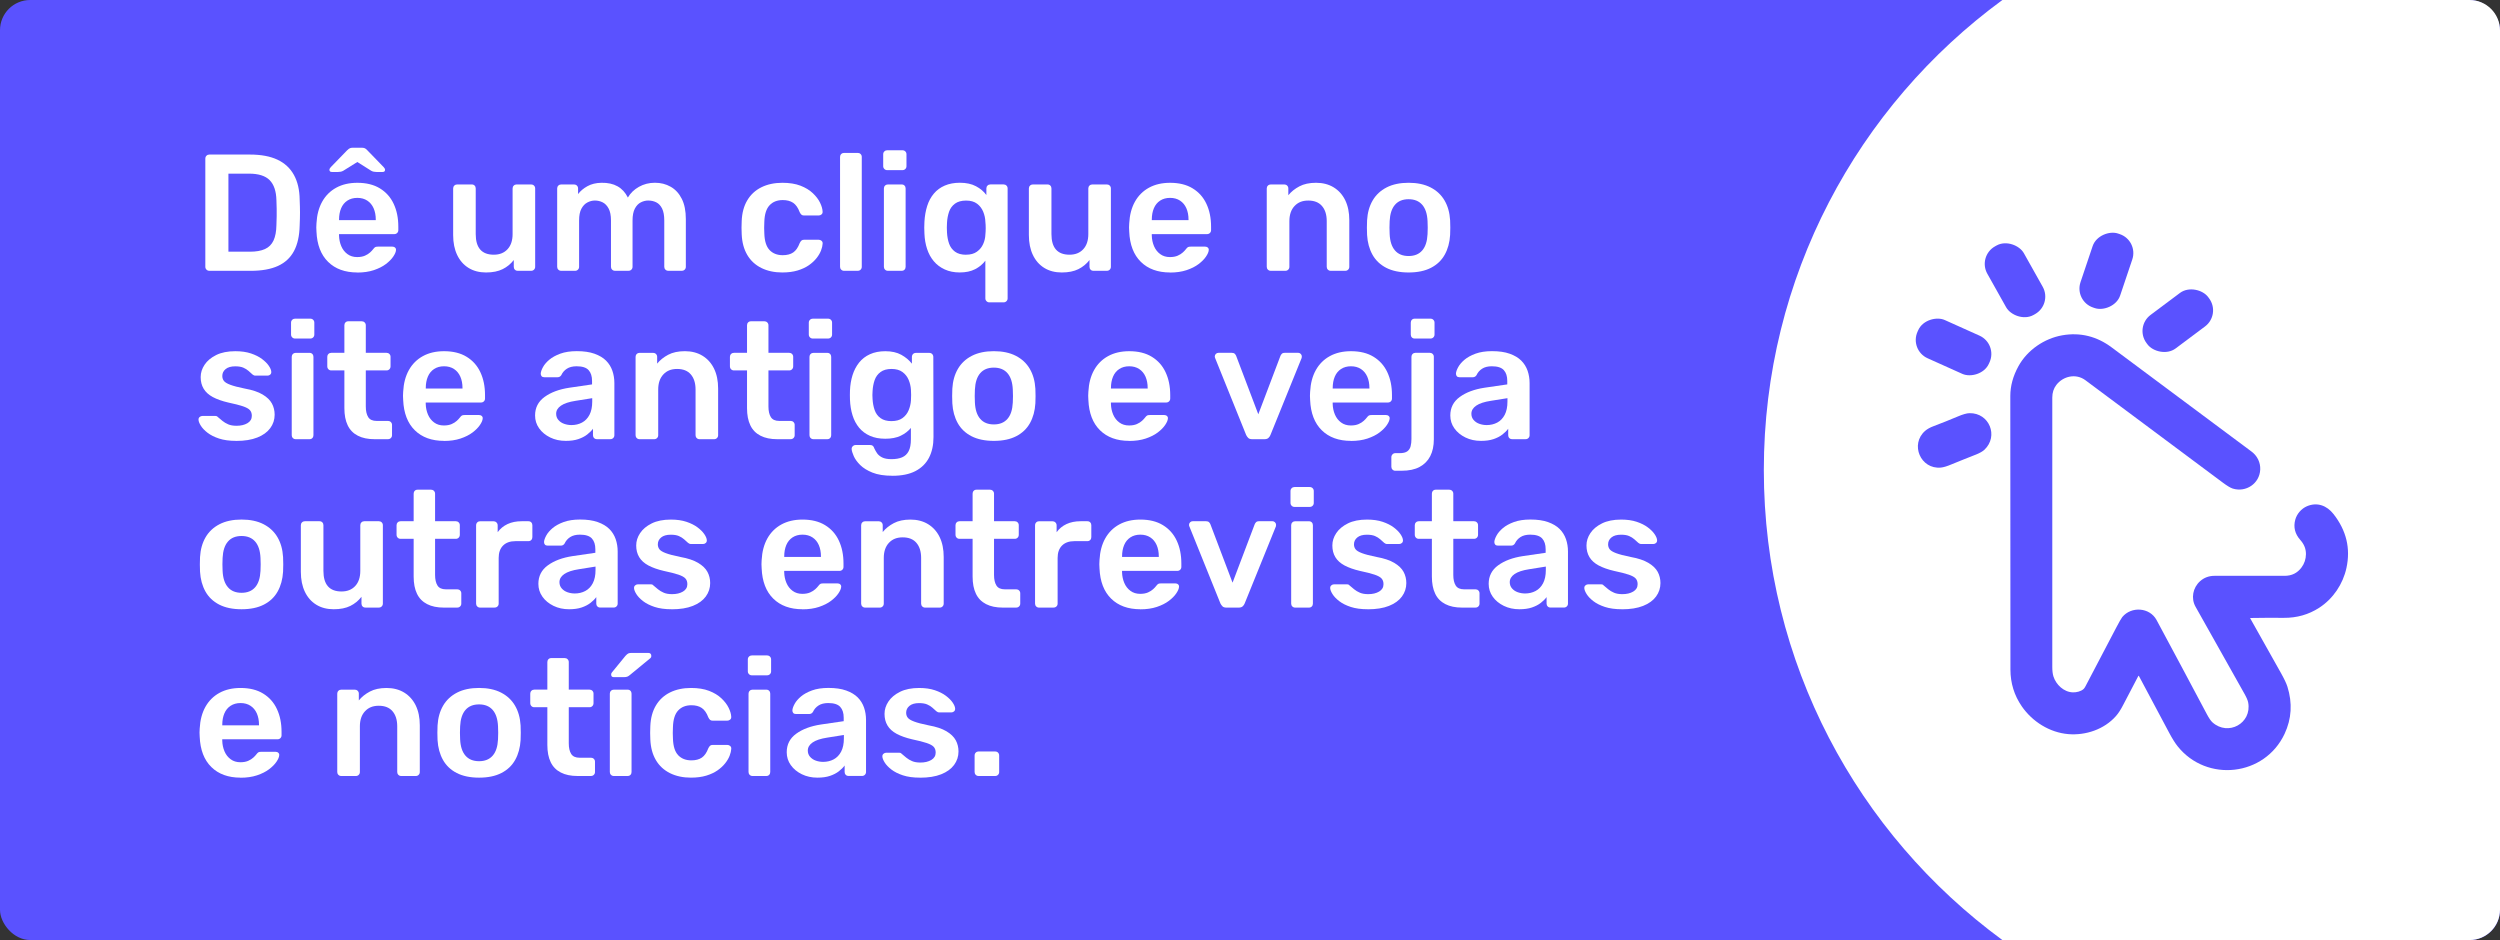
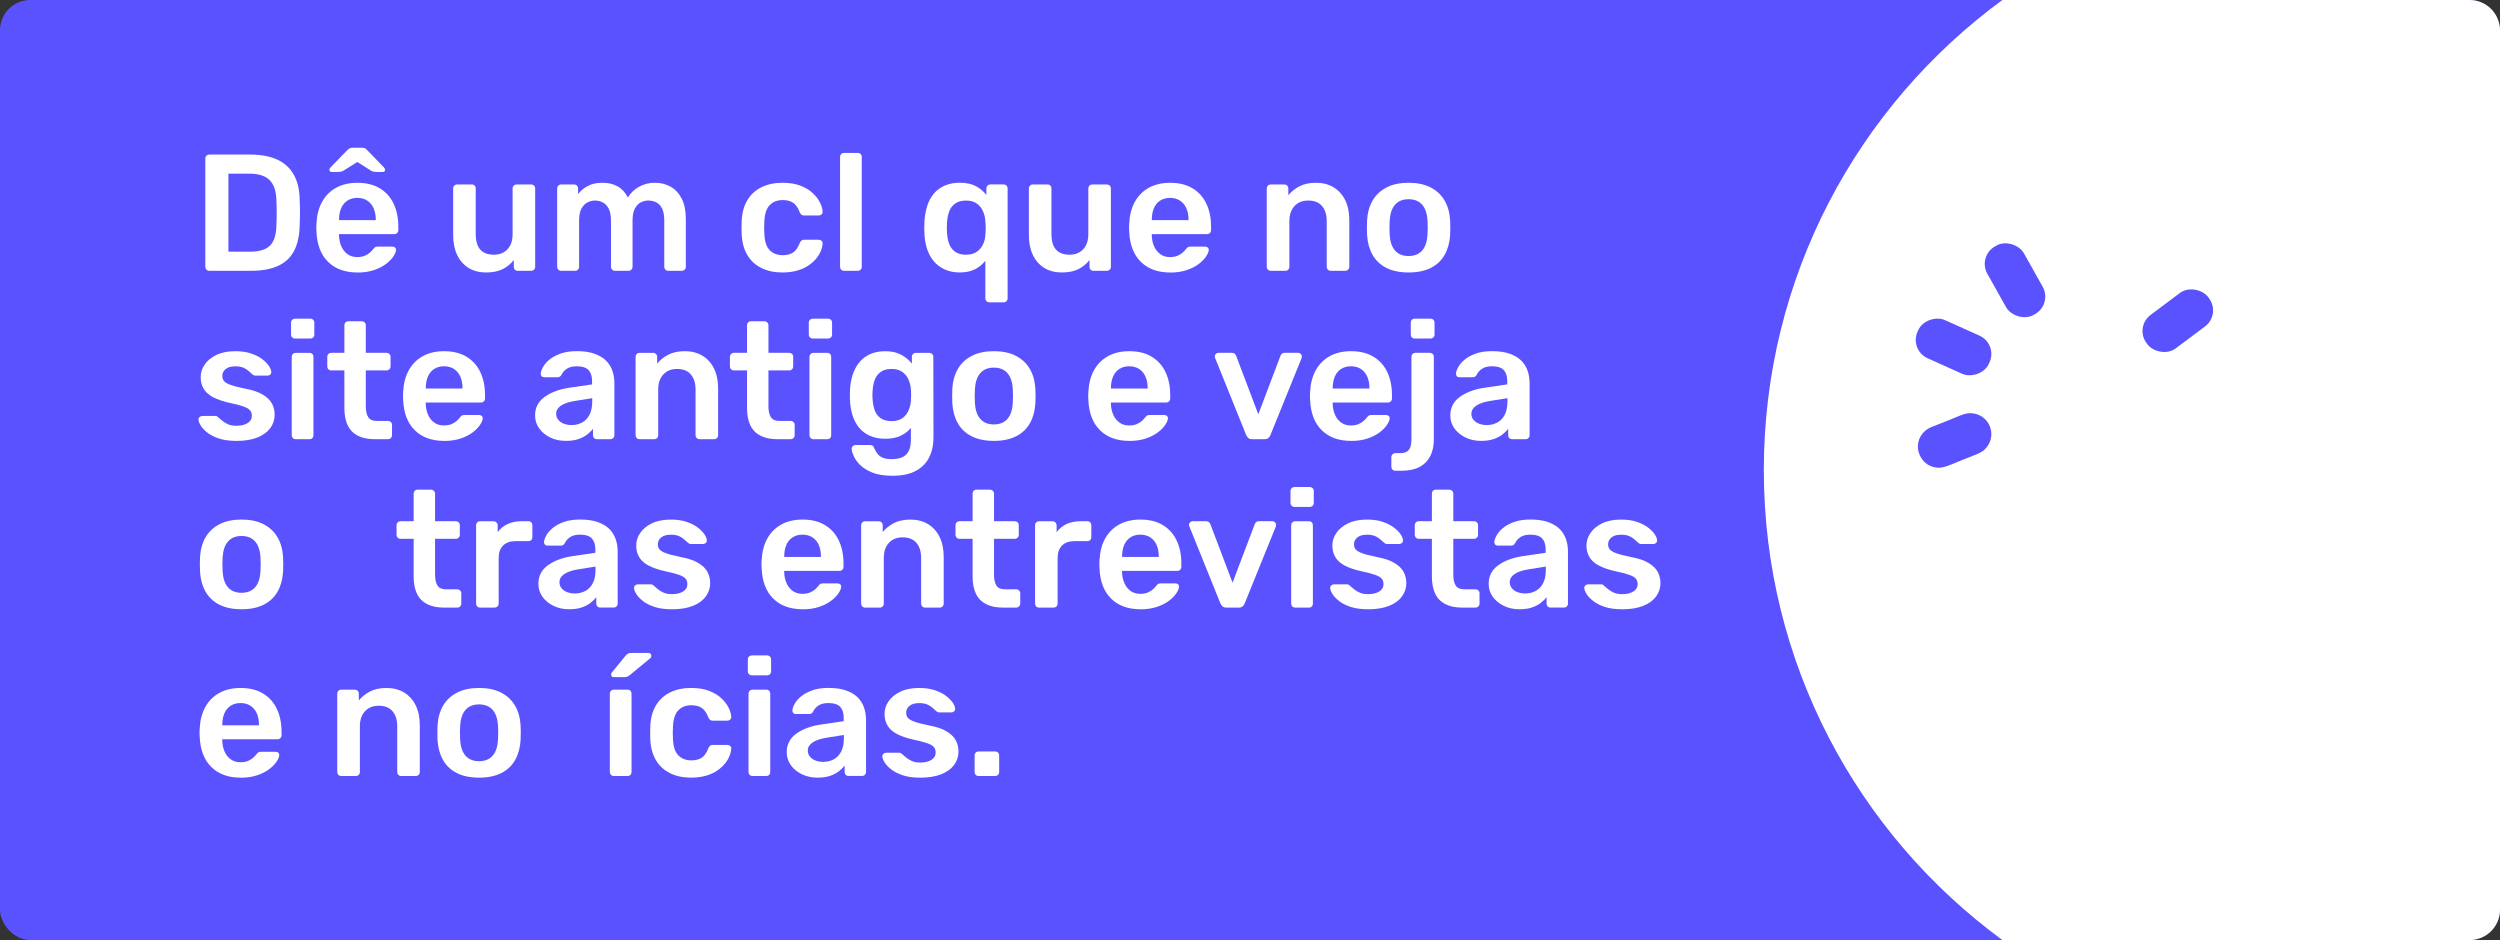
<svg xmlns="http://www.w3.org/2000/svg" id="Camada_1" width="1000" height="376.01" viewBox="0 0 1000 376.01">
  <rect x="0" y="0" width="1000" height="376.01" fill="#333333" stroke="none" />
  <defs>
    <style>.cls-1{fill:#5a52ff;}.cls-1,.cls-2{stroke-width:0px;}.cls-2{fill:#fff;}</style>
  </defs>
  <rect class="cls-1" width="1000" height="376.01" rx="12.08" ry="12.08" />
  <path class="cls-2" d="M987.83,0h-186.87c-57.85,42.38-95.43,110.8-95.43,188.01s37.58,145.63,95.43,188.01h186.87c6.72,0,12.17-5.45,12.17-12.17V12.17C1000,5.45,994.55,0,987.83,0Z" />
  <path class="cls-2" d="M83.73,108.32c-.44,0-.82-.15-1.13-.46-.31-.31-.47-.69-.47-1.13v-43.25c0-.49.15-.89.47-1.2.31-.31.69-.46,1.13-.46h16.21c4.48,0,8.16.69,11.06,2.06,2.9,1.37,5.09,3.41,6.58,6.11,1.48,2.7,2.25,6,2.29,9.9.09,1.95.13,3.68.13,5.18s-.04,3.21-.13,5.12c-.09,4.12-.84,7.52-2.26,10.2-1.42,2.68-3.56,4.67-6.41,5.98-2.86,1.31-6.5,1.96-10.93,1.96h-16.54ZM91.37,100.68h8.57c2.48,0,4.5-.35,6.05-1.06,1.55-.71,2.69-1.85,3.42-3.42.73-1.57,1.12-3.64,1.16-6.21.04-1.33.08-2.49.1-3.49.02-1,.02-1.99,0-2.99-.02-1-.06-2.13-.1-3.42-.09-3.63-1-6.31-2.72-8.04s-4.48-2.59-8.24-2.59h-8.24v31.23Z" />
  <path class="cls-2" d="M142.93,108.99c-4.92,0-8.82-1.42-11.69-4.25-2.88-2.83-4.43-6.86-4.65-12.09-.04-.44-.07-1.01-.07-1.69s.02-1.23.07-1.63c.18-3.37.94-6.26,2.29-8.67s3.22-4.27,5.61-5.58,5.2-1.96,8.44-1.96c3.59,0,6.6.74,9.03,2.23,2.44,1.49,4.28,3.54,5.51,6.18,1.24,2.64,1.86,5.68,1.86,9.14v1.39c0,.44-.15.82-.46,1.13s-.71.46-1.2.46h-22.06v.53c.04,1.55.34,2.98.9,4.29s1.37,2.36,2.46,3.16c1.08.8,2.38,1.2,3.89,1.2,1.24,0,2.28-.19,3.12-.56s1.53-.81,2.06-1.3c.53-.49.91-.88,1.13-1.19.4-.53.72-.85.96-.96s.61-.17,1.1-.17h5.71c.44,0,.81.13,1.1.4.29.27.41.6.36,1-.04.71-.41,1.57-1.1,2.59-.69,1.02-1.67,2.02-2.96,2.99-1.29.98-2.89,1.78-4.82,2.43-1.93.64-4.13.96-6.61.96ZM132.77,68.79c-.66,0-1-.29-1-.86,0-.35.2-.73.6-1.13l6.44-6.64c.49-.49.9-.79,1.23-.9.33-.11.67-.17,1.03-.17h3.65c.4,0,.76.06,1.1.17s.72.41,1.16.9l6.44,6.64c.4.4.6.78.6,1.13,0,.58-.33.86-1,.86h-2.39c-.35,0-.72-.03-1.09-.1-.38-.07-.72-.19-1.03-.37l-5.58-3.52-5.65,3.52c-.31.18-.65.3-1.03.37-.38.07-.72.1-1.03.1h-2.46ZM135.62,88.06h14.69v-.2c0-1.73-.29-3.24-.86-4.55-.58-1.31-1.42-2.33-2.53-3.06-1.11-.73-2.44-1.1-3.99-1.1s-2.88.37-3.99,1.1c-1.11.73-1.94,1.75-2.49,3.06s-.83,2.82-.83,4.55v.2Z" />
  <path class="cls-2" d="M194.42,108.99c-2.7,0-5.04-.61-7.01-1.83-1.97-1.22-3.49-2.95-4.55-5.18s-1.6-4.88-1.6-7.94v-18.67c0-.44.15-.82.46-1.13.31-.31.69-.46,1.13-.46h5.85c.49,0,.87.15,1.16.46.29.31.43.69.43,1.13v18.27c0,5.49,2.41,8.24,7.24,8.24,2.3,0,4.13-.73,5.48-2.19s2.03-3.48,2.03-6.05v-18.27c0-.44.15-.82.46-1.13.31-.31.69-.46,1.13-.46h5.85c.44,0,.82.15,1.13.46.31.31.46.69.46,1.13v31.36c0,.44-.16.82-.46,1.13-.31.31-.69.46-1.13.46h-5.38c-.49,0-.87-.15-1.16-.46s-.43-.69-.43-1.13v-2.72c-1.19,1.55-2.68,2.77-4.45,3.65s-3.98,1.33-6.64,1.33Z" />
  <path class="cls-2" d="M224.46,108.32c-.44,0-.82-.15-1.13-.46s-.46-.69-.46-1.13v-31.36c0-.44.15-.82.46-1.13.31-.31.69-.46,1.13-.46h5.18c.44,0,.82.15,1.13.46.31.31.46.69.46,1.13v2.26c.93-1.24,2.18-2.29,3.75-3.16s3.44-1.32,5.61-1.36c5.05-.09,8.57,1.88,10.56,5.91,1.02-1.77,2.49-3.2,4.42-4.29,1.93-1.08,4.06-1.63,6.41-1.63s4.4.53,6.28,1.59,3.37,2.67,4.45,4.82c1.09,2.15,1.63,4.86,1.63,8.14v19.07c0,.44-.15.82-.46,1.13s-.69.46-1.13.46h-5.45c-.44,0-.82-.15-1.13-.46s-.46-.69-.46-1.13v-18.54c0-1.99-.29-3.58-.86-4.75-.58-1.17-1.35-2-2.33-2.49-.98-.49-2.06-.73-3.26-.73-.97,0-1.95.24-2.92.73-.98.49-1.77,1.32-2.39,2.49-.62,1.18-.93,2.76-.93,4.75v18.54c0,.44-.15.82-.46,1.13-.31.31-.69.46-1.13.46h-5.45c-.44,0-.82-.15-1.13-.46s-.46-.69-.46-1.13v-18.54c0-1.99-.31-3.58-.93-4.75-.62-1.17-1.42-2-2.39-2.49-.98-.49-2.02-.73-3.12-.73-1.02,0-2.02.26-2.99.77-.98.51-1.77,1.34-2.39,2.49-.62,1.15-.93,2.72-.93,4.72v18.54c0,.44-.15.82-.46,1.13s-.69.46-1.13.46h-5.58Z" />
  <path class="cls-2" d="M312.96,108.99c-3.19,0-5.99-.6-8.4-1.79-2.41-1.2-4.3-2.93-5.65-5.22s-2.09-5.04-2.23-8.27c-.04-.66-.07-1.54-.07-2.62s.02-1.98.07-2.69c.13-3.23.87-5.99,2.23-8.27s3.23-4.02,5.65-5.22c2.41-1.19,5.22-1.79,8.4-1.79,2.83,0,5.25.39,7.24,1.16,1.99.77,3.63,1.77,4.92,2.99,1.29,1.22,2.25,2.48,2.89,3.79.64,1.31.98,2.49,1.03,3.55.04.49-.1.88-.43,1.16-.33.29-.72.43-1.16.43h-5.85c-.44,0-.79-.11-1.03-.33-.24-.22-.48-.55-.7-1-.66-1.77-1.54-3.02-2.62-3.75-1.09-.73-2.47-1.09-4.15-1.09-2.22,0-3.98.7-5.28,2.09-1.31,1.39-2,3.6-2.09,6.61-.09,1.68-.09,3.23,0,4.65.09,3.06.79,5.27,2.09,6.64s3.07,2.06,5.28,2.06c1.73,0,3.12-.37,4.19-1.1,1.06-.73,1.93-1.98,2.59-3.75.22-.44.45-.77.7-1,.24-.22.59-.33,1.03-.33h5.85c.44,0,.83.14,1.16.43.33.29.48.67.43,1.16-.04.8-.25,1.69-.63,2.69-.38,1-.97,2.02-1.79,3.06-.82,1.04-1.85,1.99-3.09,2.86-1.24.86-2.74,1.56-4.49,2.09-1.75.53-3.78.8-6.08.8Z" />
  <path class="cls-2" d="M337.61,108.32c-.44,0-.82-.15-1.13-.46s-.46-.69-.46-1.13v-43.98c0-.44.15-.82.46-1.13s.69-.46,1.13-.46h5.51c.44,0,.82.15,1.13.46s.46.69.46,1.13v43.98c0,.44-.15.82-.46,1.13s-.69.46-1.13.46h-5.51Z" />
-   <path class="cls-2" d="M354.88,68.06c-.44,0-.82-.15-1.13-.46-.31-.31-.47-.69-.47-1.13v-4.78c0-.44.15-.82.47-1.13.31-.31.69-.46,1.13-.46h6.05c.49,0,.89.15,1.2.46s.46.69.46,1.13v4.78c0,.44-.15.82-.46,1.13s-.71.46-1.2.46h-6.05ZM355.15,108.32c-.44,0-.82-.15-1.13-.46s-.46-.69-.46-1.13v-31.36c0-.44.15-.82.46-1.13.31-.31.69-.46,1.13-.46h5.51c.49,0,.87.15,1.16.46.29.31.43.69.43,1.13v31.36c0,.44-.14.82-.43,1.13s-.67.46-1.16.46h-5.51Z" />
  <path class="cls-2" d="M395.74,120.95c-.44,0-.82-.16-1.13-.47-.31-.31-.47-.69-.47-1.13v-15.08c-1.06,1.42-2.44,2.56-4.12,3.42-1.68.86-3.72,1.29-6.11,1.29-2.26,0-4.26-.4-6.01-1.2-1.75-.8-3.21-1.89-4.38-3.29-1.18-1.39-2.07-3.03-2.69-4.92-.62-1.88-.97-3.93-1.06-6.14-.04-.8-.07-1.6-.07-2.39s.02-1.57.07-2.33c.13-2.3.5-4.41,1.1-6.31.6-1.9,1.48-3.55,2.66-4.95,1.17-1.4,2.63-2.47,4.38-3.22,1.75-.75,3.75-1.13,6.01-1.13,2.57,0,4.73.46,6.48,1.4,1.75.93,3.13,2.1,4.15,3.52v-2.66c0-.44.15-.82.46-1.13.31-.31.69-.46,1.13-.46h5.32c.44,0,.82.15,1.13.46.31.31.46.69.46,1.13v43.98c0,.44-.15.82-.46,1.13s-.69.47-1.13.47h-5.71ZM386.44,101.88c1.77,0,3.21-.4,4.32-1.2s1.94-1.8,2.49-3.02c.55-1.22.85-2.49.9-3.82.09-.84.13-1.71.13-2.59s-.04-1.73-.13-2.52c-.04-1.37-.33-2.71-.86-4.02-.53-1.3-1.35-2.38-2.46-3.22-1.11-.84-2.57-1.26-4.39-1.26s-3.34.41-4.45,1.23-1.89,1.89-2.36,3.22c-.46,1.33-.74,2.79-.83,4.39-.09,1.33-.09,2.66,0,3.99.09,1.59.36,3.06.83,4.39.47,1.33,1.25,2.4,2.36,3.22,1.11.82,2.59,1.23,4.45,1.23Z" />
  <path class="cls-2" d="M424.71,108.99c-2.7,0-5.04-.61-7.01-1.83-1.97-1.22-3.49-2.95-4.55-5.18s-1.6-4.88-1.6-7.94v-18.67c0-.44.15-.82.46-1.13.31-.31.69-.46,1.13-.46h5.85c.49,0,.87.15,1.16.46.29.31.43.69.43,1.13v18.27c0,5.49,2.41,8.24,7.24,8.24,2.3,0,4.13-.73,5.48-2.19s2.03-3.48,2.03-6.05v-18.27c0-.44.15-.82.46-1.13.31-.31.69-.46,1.13-.46h5.85c.44,0,.82.15,1.13.46.31.31.46.69.46,1.13v31.36c0,.44-.16.82-.46,1.13-.31.31-.69.46-1.13.46h-5.38c-.49,0-.87-.15-1.16-.46s-.43-.69-.43-1.13v-2.72c-1.19,1.55-2.68,2.77-4.45,3.65s-3.98,1.33-6.64,1.33Z" />
  <path class="cls-2" d="M468.03,108.99c-4.92,0-8.82-1.42-11.69-4.25-2.88-2.83-4.43-6.86-4.65-12.09-.04-.44-.07-1.01-.07-1.69s.02-1.23.07-1.63c.18-3.37.94-6.26,2.29-8.67s3.22-4.27,5.61-5.58,5.2-1.96,8.44-1.96c3.59,0,6.6.74,9.03,2.23,2.44,1.49,4.28,3.54,5.51,6.18,1.24,2.64,1.86,5.68,1.86,9.14v1.39c0,.44-.15.82-.46,1.13s-.71.46-1.2.46h-22.06v.53c.04,1.55.34,2.98.9,4.29s1.37,2.36,2.46,3.16c1.08.8,2.38,1.2,3.89,1.2,1.24,0,2.28-.19,3.12-.56s1.53-.81,2.06-1.3c.53-.49.91-.88,1.13-1.19.4-.53.72-.85.96-.96s.61-.17,1.1-.17h5.71c.44,0,.81.13,1.1.4.29.27.41.6.36,1-.04.71-.41,1.57-1.1,2.59-.69,1.02-1.67,2.02-2.96,2.99-1.29.98-2.89,1.78-4.82,2.43-1.93.64-4.13.96-6.61.96ZM460.72,88.06h14.69v-.2c0-1.73-.29-3.24-.86-4.55-.58-1.31-1.42-2.33-2.53-3.06-1.11-.73-2.44-1.1-3.99-1.1s-2.88.37-3.99,1.1c-1.11.73-1.94,1.75-2.49,3.06s-.83,2.82-.83,4.55v.2Z" />
  <path class="cls-2" d="M508.29,108.32c-.44,0-.82-.15-1.13-.46s-.46-.69-.46-1.13v-31.36c0-.44.15-.82.46-1.13.31-.31.69-.46,1.13-.46h5.45c.44,0,.82.15,1.13.46.31.31.46.69.46,1.13v2.72c1.15-1.42,2.62-2.6,4.42-3.55,1.79-.95,4.02-1.43,6.68-1.43s5.05.61,7.04,1.83,3.53,2.93,4.62,5.15c1.08,2.22,1.63,4.87,1.63,7.97v18.67c0,.44-.15.82-.46,1.13s-.69.46-1.13.46h-5.85c-.44,0-.82-.15-1.13-.46s-.46-.69-.46-1.13v-18.27c0-2.57-.63-4.58-1.89-6.05s-3.09-2.19-5.48-2.19-4.14.73-5.51,2.19-2.06,3.48-2.06,6.05v18.27c0,.44-.15.82-.46,1.13s-.69.46-1.13.46h-5.85Z" />
  <path class="cls-2" d="M563.44,108.99c-3.55,0-6.52-.62-8.94-1.86-2.41-1.24-4.25-2.99-5.51-5.25-1.26-2.26-1.98-4.9-2.16-7.91-.04-.8-.07-1.77-.07-2.92s.02-2.13.07-2.92c.18-3.06.92-5.7,2.23-7.94,1.31-2.24,3.17-3.98,5.58-5.22,2.41-1.24,5.35-1.86,8.8-1.86s6.39.62,8.8,1.86c2.41,1.24,4.27,2.98,5.58,5.22s2.05,4.88,2.23,7.94c.04.8.07,1.77.07,2.92s-.02,2.13-.07,2.92c-.18,3.01-.9,5.65-2.16,7.91-1.26,2.26-3.1,4.01-5.51,5.25-2.41,1.24-5.39,1.86-8.94,1.86ZM563.44,102.41c2.35,0,4.16-.74,5.45-2.23,1.29-1.48,1.99-3.66,2.13-6.54.04-.66.07-1.53.07-2.59s-.02-1.93-.07-2.59c-.13-2.88-.84-5.06-2.13-6.54-1.28-1.48-3.1-2.23-5.45-2.23s-4.17.74-5.45,2.23c-1.29,1.49-1.99,3.67-2.13,6.54-.04.66-.07,1.53-.07,2.59s.02,1.93.07,2.59c.13,2.88.84,5.06,2.13,6.54,1.28,1.49,3.1,2.23,5.45,2.23Z" />
  <path class="cls-2" d="M94.43,176.35c-2.66,0-4.93-.31-6.81-.93-1.88-.62-3.42-1.4-4.62-2.33-1.2-.93-2.08-1.86-2.66-2.79-.58-.93-.89-1.71-.93-2.33-.04-.49.1-.87.43-1.16.33-.29.7-.43,1.1-.43h5.25c.18,0,.33.02.46.07.13.04.31.18.53.4.58.49,1.19,1,1.83,1.53.64.53,1.41.98,2.29,1.36.88.38,1.99.57,3.32.57,1.73,0,3.18-.34,4.35-1.03,1.17-.69,1.76-1.67,1.76-2.96,0-.93-.25-1.68-.76-2.26-.51-.58-1.45-1.09-2.82-1.56-1.37-.46-3.32-.96-5.85-1.49-2.48-.58-4.54-1.31-6.18-2.19-1.64-.88-2.86-1.99-3.66-3.32-.8-1.33-1.19-2.88-1.19-4.65s.52-3.38,1.56-4.95c1.04-1.57,2.59-2.87,4.65-3.89,2.06-1.02,4.62-1.53,7.67-1.53,2.39,0,4.47.3,6.25.9,1.77.6,3.24,1.34,4.42,2.23s2.07,1.78,2.69,2.69.95,1.69,1,2.36c.04.49-.09.88-.4,1.16-.31.29-.66.43-1.06.43h-4.92c-.22,0-.42-.04-.6-.13-.18-.09-.35-.2-.53-.33-.49-.44-1.02-.92-1.59-1.43-.58-.51-1.27-.94-2.09-1.3-.82-.35-1.89-.53-3.22-.53-1.68,0-2.97.37-3.85,1.1-.89.73-1.33,1.65-1.33,2.76,0,.75.21,1.41.63,1.96.42.56,1.27,1.08,2.56,1.56,1.29.49,3.23,1,5.85,1.53,2.97.53,5.33,1.32,7.08,2.36,1.75,1.04,2.99,2.24,3.72,3.59.73,1.35,1.1,2.85,1.1,4.49,0,1.99-.59,3.79-1.76,5.38s-2.9,2.85-5.18,3.75c-2.28.91-5.11,1.36-8.47,1.36Z" />
  <path class="cls-2" d="M118.02,135.42c-.44,0-.82-.15-1.13-.46-.31-.31-.47-.69-.47-1.13v-4.78c0-.44.15-.82.47-1.13.31-.31.69-.46,1.13-.46h6.05c.49,0,.89.15,1.2.46s.46.69.46,1.13v4.78c0,.44-.15.82-.46,1.13s-.71.46-1.2.46h-6.05ZM118.28,175.68c-.44,0-.82-.15-1.13-.46s-.46-.69-.46-1.13v-31.36c0-.44.15-.82.46-1.13.31-.31.69-.46,1.13-.46h5.51c.49,0,.87.15,1.16.46.29.31.43.69.43,1.13v31.36c0,.44-.14.82-.43,1.13s-.67.46-1.16.46h-5.51Z" />
  <path class="cls-2" d="M149.84,175.68c-2.66,0-4.9-.46-6.71-1.4-1.82-.93-3.17-2.31-4.05-4.15-.89-1.84-1.33-4.13-1.33-6.88v-15.08h-5.25c-.44,0-.82-.15-1.13-.46s-.46-.71-.46-1.2v-3.79c0-.44.15-.82.46-1.13.31-.31.69-.46,1.13-.46h5.25v-11.03c0-.44.14-.82.43-1.13.29-.31.67-.46,1.16-.46h5.38c.44,0,.82.15,1.13.46s.47.69.47,1.13v11.03h8.31c.44,0,.82.15,1.13.46.31.31.46.69.46,1.13v3.79c0,.49-.15.89-.46,1.2s-.69.46-1.13.46h-8.31v14.42c0,1.82.32,3.23.96,4.25.64,1.02,1.76,1.53,3.35,1.53h4.59c.44,0,.82.15,1.13.46s.46.69.46,1.13v4.12c0,.44-.15.82-.46,1.13s-.69.46-1.13.46h-5.38Z" />
  <path class="cls-2" d="M177.61,176.35c-4.92,0-8.82-1.42-11.69-4.25-2.88-2.83-4.43-6.86-4.65-12.09-.04-.44-.07-1.01-.07-1.69s.02-1.23.07-1.63c.18-3.37.94-6.26,2.29-8.67s3.22-4.27,5.61-5.58,5.2-1.96,8.44-1.96c3.59,0,6.6.74,9.03,2.23,2.44,1.49,4.28,3.54,5.51,6.18,1.24,2.64,1.86,5.68,1.86,9.14v1.39c0,.44-.15.82-.46,1.13s-.71.46-1.2.46h-22.06v.53c.04,1.55.34,2.98.9,4.29s1.37,2.36,2.46,3.16c1.08.8,2.38,1.2,3.89,1.2,1.24,0,2.28-.19,3.12-.56s1.53-.81,2.06-1.3c.53-.49.91-.88,1.13-1.19.4-.53.72-.85.96-.96s.61-.17,1.1-.17h5.71c.44,0,.81.13,1.1.4.29.27.41.6.36,1-.04.71-.41,1.57-1.1,2.59-.69,1.02-1.67,2.02-2.96,2.99-1.29.98-2.89,1.78-4.82,2.43-1.93.64-4.13.96-6.61.96ZM170.31,155.42h14.69v-.2c0-1.73-.29-3.24-.86-4.55-.58-1.31-1.42-2.33-2.53-3.06-1.11-.73-2.44-1.1-3.99-1.1s-2.88.37-3.99,1.1c-1.11.73-1.94,1.75-2.49,3.06s-.83,2.82-.83,4.55v.2Z" />
  <path class="cls-2" d="M226.32,176.35c-2.3,0-4.39-.45-6.24-1.36-1.86-.91-3.34-2.13-4.42-3.65-1.09-1.53-1.63-3.24-1.63-5.15,0-3.1,1.26-5.57,3.79-7.41s5.82-3.07,9.9-3.69l9.1-1.33v-1.4c0-1.86-.46-3.3-1.39-4.32s-2.53-1.53-4.78-1.53c-1.59,0-2.89.32-3.89.97-1,.64-1.74,1.49-2.23,2.56-.36.58-.87.86-1.53.86h-5.25c-.49,0-.86-.13-1.1-.4-.24-.27-.36-.62-.36-1.06.04-.71.34-1.57.9-2.59.55-1.02,1.4-2,2.53-2.96,1.13-.95,2.6-1.76,4.42-2.43,1.81-.66,4.01-1,6.58-1,2.79,0,5.15.34,7.08,1.03,1.93.69,3.47,1.61,4.62,2.76,1.15,1.15,1.99,2.5,2.53,4.05.53,1.55.8,3.19.8,4.92v20.86c0,.44-.15.82-.46,1.13s-.69.46-1.13.46h-5.38c-.49,0-.88-.15-1.16-.46-.29-.31-.43-.69-.43-1.13v-2.59c-.58.8-1.35,1.57-2.33,2.33-.97.75-2.16,1.36-3.55,1.83-1.4.47-3.05.7-4.95.7ZM228.58,170.03c1.55,0,2.96-.33,4.22-1s2.26-1.7,2.99-3.09c.73-1.4,1.1-3.16,1.1-5.28v-1.39l-6.65,1.06c-2.61.4-4.56,1.04-5.85,1.93-1.29.89-1.93,1.97-1.93,3.25,0,.97.3,1.81.9,2.49.6.69,1.36,1.2,2.29,1.53.93.33,1.9.5,2.92.5Z" />
  <path class="cls-2" d="M255.82,175.68c-.44,0-.82-.15-1.13-.46s-.46-.69-.46-1.13v-31.36c0-.44.15-.82.46-1.13.31-.31.69-.46,1.13-.46h5.45c.44,0,.82.15,1.13.46.31.31.46.69.46,1.13v2.72c1.15-1.42,2.62-2.6,4.42-3.55,1.79-.95,4.02-1.43,6.68-1.43s5.05.61,7.04,1.83,3.53,2.93,4.62,5.15c1.08,2.22,1.63,4.87,1.63,7.97v18.67c0,.44-.15.82-.46,1.13s-.69.46-1.13.46h-5.85c-.44,0-.82-.15-1.13-.46s-.46-.69-.46-1.13v-18.27c0-2.57-.63-4.58-1.89-6.05s-3.09-2.19-5.48-2.19-4.14.73-5.51,2.19-2.06,3.48-2.06,6.05v18.27c0,.44-.15.82-.46,1.13s-.69.46-1.13.46h-5.85Z" />
  <path class="cls-2" d="M310.9,175.68c-2.66,0-4.9-.46-6.71-1.4-1.82-.93-3.17-2.31-4.05-4.15-.89-1.84-1.33-4.13-1.33-6.88v-15.08h-5.25c-.44,0-.82-.15-1.13-.46s-.46-.71-.46-1.2v-3.79c0-.44.15-.82.46-1.13.31-.31.69-.46,1.13-.46h5.25v-11.03c0-.44.14-.82.43-1.13.29-.31.67-.46,1.16-.46h5.38c.44,0,.82.15,1.13.46s.47.69.47,1.13v11.03h8.31c.44,0,.82.15,1.13.46.31.31.46.69.46,1.13v3.79c0,.49-.15.89-.46,1.2s-.69.46-1.13.46h-8.31v14.42c0,1.82.32,3.23.96,4.25.64,1.02,1.76,1.53,3.35,1.53h4.59c.44,0,.82.15,1.13.46s.46.69.46,1.13v4.12c0,.44-.15.82-.46,1.13s-.69.46-1.13.46h-5.38Z" />
  <path class="cls-2" d="M325.12,135.42c-.44,0-.82-.15-1.13-.46-.31-.31-.47-.69-.47-1.13v-4.78c0-.44.15-.82.47-1.13.31-.31.69-.46,1.13-.46h6.05c.49,0,.89.15,1.2.46s.46.69.46,1.13v4.78c0,.44-.15.82-.46,1.13s-.71.46-1.2.46h-6.05ZM325.38,175.68c-.44,0-.82-.15-1.13-.46s-.46-.69-.46-1.13v-31.36c0-.44.15-.82.46-1.13.31-.31.69-.46,1.13-.46h5.51c.49,0,.87.15,1.16.46.29.31.43.69.43,1.13v31.36c0,.44-.14.82-.43,1.13s-.67.46-1.16.46h-5.51Z" />
  <path class="cls-2" d="M356.94,190.3c-3.23,0-5.89-.42-7.97-1.26-2.08-.84-3.72-1.86-4.92-3.06s-2.05-2.38-2.56-3.56-.79-2.09-.83-2.76c-.04-.44.1-.83.43-1.16s.72-.5,1.16-.5h5.78c.44,0,.8.1,1.06.3.27.2.49.56.66,1.1.27.58.62,1.19,1.06,1.86.44.66,1.12,1.23,2.03,1.7.91.46,2.16.7,3.75.7,1.68,0,3.1-.24,4.25-.73,1.15-.49,2.03-1.31,2.62-2.46.6-1.15.9-2.75.9-4.78v-4.52c-1.06,1.28-2.43,2.33-4.08,3.12-1.66.8-3.71,1.2-6.15,1.2s-4.4-.39-6.14-1.16c-1.75-.77-3.2-1.86-4.35-3.25-1.15-1.4-2.03-3.04-2.62-4.95-.6-1.9-.94-4.01-1.03-6.31-.04-1.2-.04-2.39,0-3.59.09-2.21.43-4.27,1.03-6.18.6-1.9,1.47-3.58,2.62-5.02,1.15-1.44,2.6-2.56,4.35-3.35,1.75-.8,3.8-1.2,6.14-1.2,2.53,0,4.65.48,6.38,1.43,1.73.95,3.14,2.14,4.25,3.55v-2.66c0-.49.15-.88.46-1.2.31-.31.69-.46,1.13-.46h5.38c.44,0,.82.15,1.13.46.31.31.47.71.47,1.2l.07,32.03c0,3.19-.6,5.93-1.79,8.24-1.2,2.3-3,4.09-5.42,5.35-2.41,1.26-5.5,1.89-9.27,1.89ZM356.61,168.44c1.81,0,3.28-.4,4.38-1.2s1.93-1.84,2.46-3.12c.53-1.28.84-2.59.93-3.92.04-.58.07-1.3.07-2.19s-.02-1.6-.07-2.13c-.09-1.37-.4-2.69-.93-3.95-.53-1.26-1.35-2.3-2.46-3.12s-2.57-1.23-4.38-1.23-3.28.41-4.39,1.23-1.89,1.89-2.36,3.22c-.46,1.33-.74,2.79-.83,4.39-.09,1.06-.09,2.15,0,3.26.09,1.55.36,3,.83,4.35.47,1.35,1.25,2.42,2.36,3.22s2.57,1.2,4.39,1.2Z" />
  <path class="cls-2" d="M397.54,176.35c-3.55,0-6.52-.62-8.94-1.86-2.41-1.24-4.25-2.99-5.51-5.25-1.26-2.26-1.98-4.9-2.16-7.91-.04-.8-.07-1.77-.07-2.92s.02-2.13.07-2.92c.18-3.06.92-5.7,2.23-7.94s3.17-3.98,5.58-5.22c2.41-1.24,5.35-1.86,8.8-1.86s6.39.62,8.8,1.86c2.41,1.24,4.27,2.98,5.58,5.22s2.05,4.88,2.23,7.94c.04.8.07,1.77.07,2.92s-.02,2.13-.07,2.92c-.18,3.01-.9,5.65-2.16,7.91-1.26,2.26-3.1,4.01-5.51,5.25-2.41,1.24-5.39,1.86-8.94,1.86ZM397.54,169.77c2.35,0,4.16-.74,5.45-2.23,1.29-1.48,1.99-3.66,2.13-6.54.04-.66.07-1.53.07-2.59s-.02-1.93-.07-2.59c-.13-2.88-.84-5.06-2.13-6.54-1.28-1.48-3.1-2.23-5.45-2.23s-4.17.74-5.45,2.23c-1.29,1.49-1.99,3.67-2.13,6.54-.04.66-.07,1.53-.07,2.59s.02,1.93.07,2.59c.13,2.88.84,5.06,2.13,6.54,1.28,1.49,3.1,2.23,5.45,2.23Z" />
  <path class="cls-2" d="M451.69,176.35c-4.92,0-8.82-1.42-11.69-4.25-2.88-2.83-4.43-6.86-4.65-12.09-.04-.44-.07-1.01-.07-1.69s.02-1.23.07-1.63c.18-3.37.94-6.26,2.29-8.67s3.22-4.27,5.61-5.58,5.2-1.96,8.44-1.96c3.59,0,6.6.74,9.03,2.23,2.44,1.49,4.28,3.54,5.51,6.18,1.24,2.64,1.86,5.68,1.86,9.14v1.39c0,.44-.15.82-.46,1.13s-.71.46-1.2.46h-22.06v.53c.04,1.55.34,2.98.9,4.29s1.37,2.36,2.46,3.16c1.08.8,2.38,1.2,3.89,1.2,1.24,0,2.28-.19,3.12-.56s1.53-.81,2.06-1.3c.53-.49.91-.88,1.13-1.19.4-.53.72-.85.96-.96s.61-.17,1.1-.17h5.71c.44,0,.81.13,1.1.4.29.27.41.6.36,1-.04.71-.41,1.57-1.1,2.59-.69,1.02-1.67,2.02-2.96,2.99-1.29.98-2.89,1.78-4.82,2.43-1.93.64-4.13.96-6.61.96ZM444.38,155.42h14.69v-.2c0-1.73-.29-3.24-.86-4.55-.58-1.31-1.42-2.33-2.53-3.06-1.11-.73-2.44-1.1-3.99-1.1s-2.88.37-3.99,1.1c-1.11.73-1.94,1.75-2.49,3.06s-.83,2.82-.83,4.55v.2Z" />
  <path class="cls-2" d="M500.86,175.68c-.71,0-1.23-.17-1.56-.5s-.61-.72-.83-1.16l-12.43-30.83c-.09-.22-.13-.42-.13-.6,0-.4.14-.74.43-1.03s.63-.43,1.03-.43h5.38c.53,0,.93.14,1.2.43.27.29.44.56.53.83l8.84,23.32,8.84-23.32c.09-.27.27-.54.53-.83s.66-.43,1.2-.43h5.45c.35,0,.67.14.96.43s.43.63.43,1.03c0,.18-.02.38-.07.6l-12.49,30.83c-.18.44-.44.83-.8,1.16-.35.33-.89.5-1.59.5h-4.92Z" />
  <path class="cls-2" d="M540.39,176.35c-4.92,0-8.82-1.42-11.69-4.25-2.88-2.83-4.43-6.86-4.65-12.09-.04-.44-.07-1.01-.07-1.69s.02-1.23.07-1.63c.18-3.37.94-6.26,2.29-8.67,1.35-2.41,3.22-4.27,5.61-5.58s5.2-1.96,8.44-1.96c3.59,0,6.6.74,9.03,2.23,2.44,1.49,4.28,3.54,5.51,6.18,1.24,2.64,1.86,5.68,1.86,9.14v1.39c0,.44-.15.82-.46,1.13s-.71.46-1.2.46h-22.06v.53c.04,1.55.34,2.98.9,4.29s1.37,2.36,2.46,3.16c1.08.8,2.38,1.2,3.89,1.2,1.24,0,2.28-.19,3.12-.56s1.53-.81,2.06-1.3c.53-.49.91-.88,1.13-1.19.4-.53.72-.85.96-.96s.61-.17,1.1-.17h5.71c.44,0,.81.13,1.1.4.29.27.41.6.36,1-.04.71-.41,1.57-1.1,2.59-.69,1.02-1.67,2.02-2.96,2.99-1.29.98-2.89,1.78-4.82,2.43-1.93.64-4.13.96-6.61.96ZM533.08,155.42h14.69v-.2c0-1.73-.29-3.24-.86-4.55-.58-1.31-1.42-2.33-2.53-3.06-1.11-.73-2.44-1.1-3.99-1.1s-2.88.37-3.99,1.1c-1.11.73-1.94,1.75-2.49,3.06s-.83,2.82-.83,4.55v.2Z" />
  <path class="cls-2" d="M558.13,188.31c-.44,0-.82-.16-1.13-.47-.31-.31-.46-.69-.46-1.13v-3.85c0-.44.16-.82.46-1.13s.69-.47,1.13-.47h1.73c1.37,0,2.39-.24,3.06-.73.66-.49,1.11-1.16,1.33-2.03.22-.86.33-1.83.33-2.89v-32.89c0-.44.15-.82.46-1.13.31-.31.69-.46,1.13-.46h5.78c.44,0,.82.15,1.13.46.31.31.46.69.46,1.13v33.02c0,2.61-.48,4.85-1.43,6.71s-2.37,3.3-4.25,4.32-4.29,1.53-7.21,1.53h-2.53ZM565.9,135.42c-.49,0-.87-.15-1.16-.46s-.43-.69-.43-1.13v-4.78c0-.44.14-.82.43-1.13s.67-.46,1.16-.46h6.25c.49,0,.88.15,1.19.46s.47.69.47,1.13v4.78c0,.44-.16.82-.47,1.13s-.71.46-1.19.46h-6.25Z" />
  <path class="cls-2" d="M592.41,176.35c-2.3,0-4.39-.45-6.24-1.36-1.86-.91-3.34-2.13-4.42-3.65-1.09-1.53-1.63-3.24-1.63-5.15,0-3.1,1.26-5.57,3.79-7.41,2.53-1.84,5.82-3.07,9.9-3.69l9.1-1.33v-1.4c0-1.86-.46-3.3-1.39-4.32s-2.53-1.53-4.78-1.53c-1.59,0-2.89.32-3.89.97-1,.64-1.74,1.49-2.23,2.56-.36.58-.87.86-1.53.86h-5.25c-.49,0-.86-.13-1.1-.4-.24-.27-.36-.62-.36-1.06.04-.71.34-1.57.9-2.59.55-1.02,1.4-2,2.53-2.96,1.13-.95,2.6-1.76,4.42-2.43,1.81-.66,4.01-1,6.58-1,2.79,0,5.15.34,7.08,1.03,1.93.69,3.47,1.61,4.62,2.76,1.15,1.15,1.99,2.5,2.53,4.05.53,1.55.8,3.19.8,4.92v20.86c0,.44-.15.82-.46,1.13s-.69.46-1.13.46h-5.38c-.49,0-.88-.15-1.16-.46-.29-.31-.43-.69-.43-1.13v-2.59c-.58.8-1.35,1.57-2.33,2.33-.97.75-2.16,1.36-3.55,1.83-1.4.47-3.05.7-4.95.7ZM594.67,170.03c1.55,0,2.96-.33,4.22-1s2.26-1.7,2.99-3.09c.73-1.4,1.1-3.16,1.1-5.28v-1.39l-6.65,1.06c-2.61.4-4.56,1.04-5.85,1.93-1.29.89-1.93,1.97-1.93,3.25,0,.97.3,1.81.9,2.49.6.69,1.36,1.2,2.29,1.53.93.33,1.9.5,2.92.5Z" />
  <path class="cls-2" d="M96.62,243.7c-3.55,0-6.52-.62-8.94-1.86-2.41-1.24-4.25-2.99-5.51-5.25-1.26-2.26-1.98-4.9-2.16-7.91-.04-.8-.07-1.77-.07-2.92s.02-2.13.07-2.92c.18-3.06.92-5.7,2.23-7.94s3.17-3.98,5.58-5.22c2.41-1.24,5.35-1.86,8.8-1.86s6.39.62,8.8,1.86c2.41,1.24,4.27,2.98,5.58,5.22s2.05,4.88,2.23,7.94c.04.8.07,1.77.07,2.92s-.02,2.13-.07,2.92c-.18,3.01-.9,5.65-2.16,7.91-1.26,2.26-3.1,4.01-5.51,5.25-2.41,1.24-5.39,1.86-8.94,1.86ZM96.62,237.12c2.35,0,4.16-.74,5.45-2.23,1.29-1.48,1.99-3.66,2.13-6.54.04-.66.07-1.53.07-2.59s-.02-1.93-.07-2.59c-.13-2.88-.84-5.06-2.13-6.54-1.28-1.48-3.1-2.23-5.45-2.23s-4.17.74-5.45,2.23c-1.29,1.49-1.99,3.67-2.13,6.54-.04.66-.07,1.53-.07,2.59s.02,1.93.07,2.59c.13,2.88.84,5.06,2.13,6.54,1.28,1.49,3.1,2.23,5.45,2.23Z" />
-   <path class="cls-2" d="M133.5,243.7c-2.7,0-5.04-.61-7.01-1.83-1.97-1.22-3.49-2.95-4.55-5.18s-1.6-4.88-1.6-7.94v-18.67c0-.44.15-.82.46-1.13.31-.31.69-.46,1.13-.46h5.85c.49,0,.87.15,1.16.46.29.31.43.69.43,1.13v18.27c0,5.49,2.41,8.24,7.24,8.24,2.3,0,4.13-.73,5.48-2.19s2.03-3.48,2.03-6.05v-18.27c0-.44.15-.82.46-1.13.31-.31.69-.46,1.13-.46h5.85c.44,0,.82.15,1.13.46.31.31.46.69.46,1.13v31.36c0,.44-.16.82-.46,1.13-.31.31-.69.46-1.13.46h-5.38c-.49,0-.87-.15-1.16-.46s-.43-.69-.43-1.13v-2.72c-1.19,1.55-2.68,2.77-4.45,3.65s-3.98,1.33-6.64,1.33Z" />
  <path class="cls-2" d="M177.55,243.04c-2.66,0-4.9-.46-6.71-1.4-1.82-.93-3.17-2.31-4.05-4.15-.89-1.84-1.33-4.13-1.33-6.88v-15.08h-5.25c-.44,0-.82-.15-1.13-.46s-.46-.71-.46-1.2v-3.79c0-.44.15-.82.46-1.13.31-.31.69-.46,1.13-.46h5.25v-11.03c0-.44.14-.82.43-1.13.29-.31.67-.46,1.16-.46h5.38c.44,0,.82.15,1.13.46s.47.69.47,1.13v11.03h8.31c.44,0,.82.15,1.13.46.31.31.46.69.46,1.13v3.79c0,.49-.15.89-.46,1.2s-.69.46-1.13.46h-8.31v14.42c0,1.82.32,3.23.96,4.25.64,1.02,1.76,1.53,3.35,1.53h4.59c.44,0,.82.15,1.13.46s.46.69.46,1.13v4.12c0,.44-.15.82-.46,1.13s-.69.46-1.13.46h-5.38Z" />
  <path class="cls-2" d="M192.03,243.04c-.44,0-.82-.15-1.13-.46s-.46-.69-.46-1.13v-31.29c0-.49.15-.88.46-1.2.31-.31.69-.46,1.13-.46h5.38c.44,0,.83.15,1.16.46.33.31.5.71.5,1.2v2.72c1.02-1.42,2.34-2.5,3.96-3.26,1.61-.75,3.49-1.13,5.61-1.13h2.72c.49,0,.87.15,1.16.46.29.31.43.69.43,1.13v4.78c0,.44-.14.82-.43,1.13-.29.31-.67.47-1.16.47h-5.18c-2.13,0-3.78.59-4.95,1.76-1.17,1.18-1.76,2.82-1.76,4.95v18.27c0,.44-.15.82-.46,1.13s-.71.46-1.2.46h-5.78Z" />
  <path class="cls-2" d="M227.64,243.7c-2.3,0-4.39-.45-6.24-1.36-1.86-.91-3.34-2.13-4.42-3.65-1.09-1.53-1.63-3.24-1.63-5.15,0-3.1,1.26-5.57,3.79-7.41s5.82-3.07,9.9-3.69l9.1-1.33v-1.4c0-1.86-.46-3.3-1.39-4.32s-2.53-1.53-4.78-1.53c-1.59,0-2.89.32-3.89.97-1,.64-1.74,1.49-2.23,2.56-.36.58-.87.86-1.53.86h-5.25c-.49,0-.86-.13-1.1-.4-.24-.27-.36-.62-.36-1.06.04-.71.34-1.57.9-2.59.55-1.02,1.4-2,2.53-2.96,1.13-.95,2.6-1.76,4.42-2.43,1.81-.66,4.01-1,6.58-1,2.79,0,5.15.34,7.08,1.03,1.93.69,3.47,1.61,4.62,2.76,1.15,1.15,1.99,2.5,2.53,4.05.53,1.55.8,3.19.8,4.92v20.86c0,.44-.15.82-.46,1.13s-.69.46-1.13.46h-5.38c-.49,0-.88-.15-1.16-.46-.29-.31-.43-.69-.43-1.13v-2.59c-.58.8-1.35,1.57-2.33,2.33-.97.75-2.16,1.36-3.55,1.83-1.4.47-3.05.7-4.95.7ZM229.9,237.39c1.55,0,2.96-.33,4.22-1s2.26-1.7,2.99-3.09c.73-1.4,1.1-3.16,1.1-5.28v-1.39l-6.65,1.06c-2.61.4-4.56,1.04-5.85,1.93-1.29.89-1.93,1.97-1.93,3.25,0,.97.3,1.81.9,2.49.6.69,1.36,1.2,2.29,1.53.93.33,1.9.5,2.92.5Z" />
  <path class="cls-2" d="M268.64,243.7c-2.66,0-4.93-.31-6.81-.93-1.88-.62-3.42-1.4-4.62-2.33-1.2-.93-2.08-1.86-2.66-2.79-.58-.93-.89-1.71-.93-2.33-.04-.49.1-.87.43-1.16.33-.29.7-.43,1.1-.43h5.25c.18,0,.33.02.46.07.13.04.31.18.53.4.58.49,1.19,1,1.83,1.53.64.53,1.41.98,2.29,1.36.88.38,1.99.57,3.32.57,1.73,0,3.18-.34,4.35-1.03,1.17-.69,1.76-1.67,1.76-2.96,0-.93-.25-1.68-.76-2.26-.51-.58-1.45-1.09-2.82-1.56-1.37-.46-3.32-.96-5.85-1.49-2.48-.58-4.54-1.31-6.18-2.19-1.64-.88-2.86-1.99-3.66-3.32-.8-1.33-1.19-2.88-1.19-4.65s.52-3.38,1.56-4.95c1.04-1.57,2.59-2.87,4.65-3.89,2.06-1.02,4.62-1.53,7.67-1.53,2.39,0,4.47.3,6.25.9,1.77.6,3.24,1.34,4.42,2.23s2.07,1.78,2.69,2.69.95,1.69,1,2.36c.04.49-.09.88-.4,1.16-.31.29-.66.43-1.06.43h-4.92c-.22,0-.42-.04-.6-.13-.18-.09-.35-.2-.53-.33-.49-.44-1.02-.92-1.59-1.43-.58-.51-1.27-.94-2.09-1.3-.82-.35-1.89-.53-3.22-.53-1.68,0-2.97.37-3.85,1.1-.89.73-1.33,1.65-1.33,2.76,0,.75.21,1.41.63,1.96.42.56,1.27,1.08,2.56,1.56,1.29.49,3.23,1,5.85,1.53,2.97.53,5.33,1.32,7.08,2.36,1.75,1.04,2.99,2.24,3.72,3.59.73,1.35,1.1,2.85,1.1,4.49,0,1.99-.59,3.79-1.76,5.38s-2.9,2.85-5.18,3.75c-2.28.91-5.11,1.36-8.47,1.36Z" />
  <path class="cls-2" d="M321,243.7c-4.92,0-8.82-1.42-11.69-4.25-2.88-2.83-4.43-6.86-4.65-12.09-.04-.44-.07-1.01-.07-1.69s.02-1.23.07-1.63c.18-3.37.94-6.26,2.29-8.67s3.22-4.27,5.61-5.58,5.2-1.96,8.44-1.96c3.59,0,6.6.74,9.03,2.23,2.44,1.49,4.28,3.54,5.51,6.18,1.24,2.64,1.86,5.68,1.86,9.14v1.39c0,.44-.15.82-.46,1.13s-.71.46-1.2.46h-22.06v.53c.04,1.55.34,2.98.9,4.29s1.37,2.36,2.46,3.16c1.08.8,2.38,1.2,3.89,1.2,1.24,0,2.28-.19,3.12-.56s1.53-.81,2.06-1.3c.53-.49.91-.88,1.13-1.19.4-.53.72-.85.96-.96s.61-.17,1.1-.17h5.71c.44,0,.81.13,1.1.4.29.27.41.6.36,1-.04.71-.41,1.57-1.1,2.59-.69,1.02-1.67,2.02-2.96,2.99-1.29.98-2.89,1.78-4.82,2.43-1.93.64-4.13.96-6.61.96ZM313.69,222.77h14.69v-.2c0-1.73-.29-3.24-.86-4.55-.58-1.31-1.42-2.33-2.53-3.06-1.11-.73-2.44-1.1-3.99-1.1s-2.88.37-3.99,1.1c-1.11.73-1.94,1.75-2.49,3.06s-.83,2.82-.83,4.55v.2Z" />
  <path class="cls-2" d="M346.05,243.04c-.44,0-.82-.15-1.13-.46s-.46-.69-.46-1.13v-31.36c0-.44.15-.82.46-1.13.31-.31.69-.46,1.13-.46h5.45c.44,0,.82.15,1.13.46.31.31.46.69.46,1.13v2.72c1.15-1.42,2.62-2.6,4.42-3.55,1.79-.95,4.02-1.43,6.68-1.43s5.05.61,7.04,1.83,3.53,2.93,4.62,5.15c1.08,2.22,1.63,4.87,1.63,7.97v18.67c0,.44-.15.82-.46,1.13s-.69.46-1.13.46h-5.85c-.44,0-.82-.15-1.13-.46s-.46-.69-.46-1.13v-18.27c0-2.57-.63-4.58-1.89-6.05s-3.09-2.19-5.48-2.19-4.14.73-5.51,2.19-2.06,3.48-2.06,6.05v18.27c0,.44-.15.82-.46,1.13s-.69.46-1.13.46h-5.85Z" />
  <path class="cls-2" d="M401.13,243.04c-2.66,0-4.9-.46-6.71-1.4-1.82-.93-3.17-2.31-4.05-4.15-.89-1.84-1.33-4.13-1.33-6.88v-15.08h-5.25c-.44,0-.82-.15-1.13-.46s-.46-.71-.46-1.2v-3.79c0-.44.15-.82.46-1.13.31-.31.69-.46,1.13-.46h5.25v-11.03c0-.44.14-.82.43-1.13.29-.31.67-.46,1.16-.46h5.38c.44,0,.82.15,1.13.46s.47.69.47,1.13v11.03h8.31c.44,0,.82.15,1.13.46.31.31.46.69.46,1.13v3.79c0,.49-.15.89-.46,1.2s-.69.46-1.13.46h-8.31v14.42c0,1.82.32,3.23.96,4.25.64,1.02,1.76,1.53,3.35,1.53h4.59c.44,0,.82.15,1.13.46s.46.69.46,1.13v4.12c0,.44-.15.82-.46,1.13s-.69.46-1.13.46h-5.38Z" />
  <path class="cls-2" d="M415.61,243.04c-.44,0-.82-.15-1.13-.46s-.46-.69-.46-1.13v-31.29c0-.49.15-.88.46-1.2.31-.31.69-.46,1.13-.46h5.38c.44,0,.83.15,1.16.46.33.31.5.71.5,1.2v2.72c1.02-1.42,2.34-2.5,3.96-3.26,1.61-.75,3.49-1.13,5.61-1.13h2.72c.49,0,.87.15,1.16.46.29.31.43.69.43,1.13v4.78c0,.44-.14.82-.43,1.13-.29.31-.67.47-1.16.47h-5.18c-2.13,0-3.78.59-4.95,1.76-1.17,1.18-1.76,2.82-1.76,4.95v18.27c0,.44-.15.82-.46,1.13s-.71.46-1.2.46h-5.78Z" />
  <path class="cls-2" d="M456.14,243.7c-4.92,0-8.82-1.42-11.69-4.25-2.88-2.83-4.43-6.86-4.65-12.09-.04-.44-.07-1.01-.07-1.69s.02-1.23.07-1.63c.18-3.37.94-6.26,2.29-8.67s3.22-4.27,5.61-5.58,5.2-1.96,8.44-1.96c3.59,0,6.6.74,9.03,2.23,2.44,1.49,4.28,3.54,5.51,6.18,1.24,2.64,1.86,5.68,1.86,9.14v1.39c0,.44-.15.82-.46,1.13s-.71.46-1.2.46h-22.06v.53c.04,1.55.34,2.98.9,4.29s1.37,2.36,2.46,3.16c1.08.8,2.38,1.2,3.89,1.2,1.24,0,2.28-.19,3.12-.56s1.53-.81,2.06-1.3c.53-.49.91-.88,1.13-1.19.4-.53.72-.85.96-.96s.61-.17,1.1-.17h5.71c.44,0,.81.13,1.1.4.29.27.41.6.36,1-.04.71-.41,1.57-1.1,2.59-.69,1.02-1.67,2.02-2.96,2.99-1.29.98-2.89,1.78-4.82,2.43-1.93.64-4.13.96-6.61.96ZM448.83,222.77h14.69v-.2c0-1.73-.29-3.24-.86-4.55-.58-1.31-1.42-2.33-2.53-3.06-1.11-.73-2.44-1.1-3.99-1.1s-2.88.37-3.99,1.1c-1.11.73-1.94,1.75-2.49,3.06s-.83,2.82-.83,4.55v.2Z" />
  <path class="cls-2" d="M490.56,243.04c-.71,0-1.23-.17-1.56-.5s-.61-.72-.83-1.16l-12.43-30.83c-.09-.22-.13-.42-.13-.6,0-.4.14-.74.43-1.03s.63-.43,1.03-.43h5.38c.53,0,.93.14,1.2.43.27.29.44.56.53.83l8.84,23.32,8.84-23.32c.09-.27.27-.54.53-.83s.66-.43,1.2-.43h5.45c.35,0,.67.14.96.43s.43.63.43,1.03c0,.18-.02.38-.07.6l-12.49,30.83c-.18.44-.44.83-.8,1.16-.35.33-.89.5-1.59.5h-4.92Z" />
  <path class="cls-2" d="M517.8,202.77c-.44,0-.82-.15-1.13-.46-.31-.31-.47-.69-.47-1.13v-4.78c0-.44.15-.82.47-1.13.31-.31.69-.46,1.13-.46h6.05c.49,0,.89.15,1.2.46s.46.69.46,1.13v4.78c0,.44-.15.82-.46,1.13s-.71.46-1.2.46h-6.05ZM518.06,243.04c-.44,0-.82-.15-1.13-.46s-.46-.69-.46-1.13v-31.36c0-.44.15-.82.46-1.13.31-.31.69-.46,1.13-.46h5.51c.49,0,.87.15,1.16.46.29.31.43.69.43,1.13v31.36c0,.44-.14.82-.43,1.13s-.67.46-1.16.46h-5.51Z" />
  <path class="cls-2" d="M547.1,243.7c-2.66,0-4.93-.31-6.81-.93-1.88-.62-3.42-1.4-4.62-2.33-1.2-.93-2.08-1.86-2.66-2.79-.58-.93-.89-1.71-.93-2.33-.04-.49.1-.87.43-1.16.33-.29.7-.43,1.1-.43h5.25c.18,0,.33.02.46.07.13.04.31.18.53.4.58.49,1.19,1,1.83,1.53.64.53,1.41.98,2.29,1.36.88.38,1.99.57,3.32.57,1.73,0,3.18-.34,4.35-1.03,1.17-.69,1.76-1.67,1.76-2.96,0-.93-.25-1.68-.76-2.26-.51-.58-1.45-1.09-2.82-1.56-1.37-.46-3.32-.96-5.85-1.49-2.48-.58-4.54-1.31-6.18-2.19-1.64-.88-2.86-1.99-3.66-3.32-.8-1.33-1.19-2.88-1.19-4.65s.52-3.38,1.56-4.95c1.04-1.57,2.59-2.87,4.65-3.89,2.06-1.02,4.62-1.53,7.67-1.53,2.39,0,4.47.3,6.25.9,1.77.6,3.24,1.34,4.42,2.23s2.07,1.78,2.69,2.69.95,1.69,1,2.36c.04.49-.09.88-.4,1.16-.31.29-.66.43-1.06.43h-4.92c-.22,0-.42-.04-.6-.13-.18-.09-.35-.2-.53-.33-.49-.44-1.02-.92-1.59-1.43-.58-.51-1.27-.94-2.09-1.3-.82-.35-1.89-.53-3.22-.53-1.68,0-2.97.37-3.85,1.1-.89.73-1.33,1.65-1.33,2.76,0,.75.21,1.41.63,1.96.42.56,1.27,1.08,2.56,1.56,1.29.49,3.23,1,5.85,1.53,2.97.53,5.33,1.32,7.08,2.36,1.75,1.04,2.99,2.24,3.72,3.59.73,1.35,1.1,2.85,1.1,4.49,0,1.99-.59,3.79-1.76,5.38s-2.9,2.85-5.18,3.75c-2.28.91-5.11,1.36-8.47,1.36Z" />
  <path class="cls-2" d="M584.84,243.04c-2.66,0-4.9-.46-6.71-1.4-1.82-.93-3.17-2.31-4.05-4.15-.89-1.84-1.33-4.13-1.33-6.88v-15.08h-5.25c-.44,0-.82-.15-1.13-.46s-.46-.71-.46-1.2v-3.79c0-.44.15-.82.46-1.13.31-.31.69-.46,1.13-.46h5.25v-11.03c0-.44.14-.82.43-1.13.29-.31.67-.46,1.16-.46h5.38c.44,0,.82.15,1.13.46s.47.69.47,1.13v11.03h8.31c.44,0,.82.15,1.13.46.31.31.46.69.46,1.13v3.79c0,.49-.15.89-.46,1.2s-.69.46-1.13.46h-8.31v14.42c0,1.82.32,3.23.96,4.25.64,1.02,1.76,1.53,3.35,1.53h4.59c.44,0,.82.15,1.13.46s.46.69.46,1.13v4.12c0,.44-.15.82-.46,1.13s-.69.46-1.13.46h-5.38Z" />
  <path class="cls-2" d="M607.76,243.7c-2.3,0-4.39-.45-6.24-1.36-1.86-.91-3.34-2.13-4.42-3.65-1.09-1.53-1.63-3.24-1.63-5.15,0-3.1,1.26-5.57,3.79-7.41,2.53-1.84,5.82-3.07,9.9-3.69l9.1-1.33v-1.4c0-1.86-.46-3.3-1.39-4.32s-2.53-1.53-4.78-1.53c-1.59,0-2.89.32-3.89.97-1,.64-1.74,1.49-2.23,2.56-.36.58-.87.86-1.53.86h-5.25c-.49,0-.86-.13-1.1-.4-.24-.27-.36-.62-.36-1.06.04-.71.34-1.57.9-2.59.55-1.02,1.4-2,2.53-2.96,1.13-.95,2.6-1.76,4.42-2.43,1.81-.66,4.01-1,6.58-1,2.79,0,5.15.34,7.08,1.03,1.93.69,3.47,1.61,4.62,2.76,1.15,1.15,1.99,2.5,2.53,4.05.53,1.55.8,3.19.8,4.92v20.86c0,.44-.15.82-.46,1.13s-.69.46-1.13.46h-5.38c-.49,0-.88-.15-1.16-.46-.29-.31-.43-.69-.43-1.13v-2.59c-.58.8-1.35,1.57-2.33,2.33-.97.75-2.16,1.36-3.55,1.83-1.4.47-3.05.7-4.95.7ZM610.02,237.39c1.55,0,2.96-.33,4.22-1s2.26-1.7,2.99-3.09c.73-1.4,1.1-3.16,1.1-5.28v-1.39l-6.65,1.06c-2.61.4-4.56,1.04-5.85,1.93-1.29.89-1.93,1.97-1.93,3.25,0,.97.3,1.81.9,2.49.6.69,1.36,1.2,2.29,1.53.93.33,1.9.5,2.92.5Z" />
  <path class="cls-2" d="M648.75,243.7c-2.66,0-4.93-.31-6.81-.93-1.88-.62-3.42-1.4-4.62-2.33-1.2-.93-2.08-1.86-2.66-2.79-.58-.93-.89-1.71-.93-2.33-.04-.49.1-.87.43-1.16.33-.29.7-.43,1.1-.43h5.25c.18,0,.33.02.46.07.13.04.31.18.53.4.58.49,1.19,1,1.83,1.53.64.53,1.41.98,2.29,1.36.88.38,1.99.57,3.32.57,1.73,0,3.18-.34,4.35-1.03,1.17-.69,1.76-1.67,1.76-2.96,0-.93-.25-1.68-.76-2.26-.51-.58-1.45-1.09-2.82-1.56-1.37-.46-3.32-.96-5.85-1.49-2.48-.58-4.54-1.31-6.18-2.19-1.64-.88-2.86-1.99-3.66-3.32-.8-1.33-1.19-2.88-1.19-4.65s.52-3.38,1.56-4.95c1.04-1.57,2.59-2.87,4.65-3.89,2.06-1.02,4.62-1.53,7.67-1.53,2.39,0,4.47.3,6.25.9,1.77.6,3.24,1.34,4.42,2.23s2.07,1.78,2.69,2.69.95,1.69,1,2.36c.04.49-.09.88-.4,1.16-.31.29-.66.43-1.06.43h-4.92c-.22,0-.42-.04-.6-.13-.18-.09-.35-.2-.53-.33-.49-.44-1.02-.92-1.59-1.43-.58-.51-1.27-.94-2.09-1.3-.82-.35-1.89-.53-3.22-.53-1.68,0-2.97.37-3.85,1.1-.89.73-1.33,1.65-1.33,2.76,0,.75.21,1.41.63,1.96.42.56,1.27,1.08,2.56,1.56,1.29.49,3.23,1,5.85,1.53,2.97.53,5.33,1.32,7.08,2.36,1.75,1.04,2.99,2.24,3.72,3.59.73,1.35,1.1,2.85,1.1,4.49,0,1.99-.59,3.79-1.76,5.38s-2.9,2.85-5.18,3.75c-2.28.91-5.11,1.36-8.47,1.36Z" />
  <path class="cls-2" d="M96.22,311.06c-4.92,0-8.82-1.42-11.69-4.25-2.88-2.83-4.43-6.86-4.65-12.09-.04-.44-.07-1.01-.07-1.69s.02-1.23.07-1.63c.18-3.37.94-6.26,2.29-8.67s3.22-4.27,5.61-5.58,5.2-1.96,8.44-1.96c3.59,0,6.6.74,9.03,2.23,2.44,1.49,4.28,3.54,5.51,6.18,1.24,2.64,1.86,5.68,1.86,9.14v1.39c0,.44-.15.82-.46,1.13s-.71.46-1.2.46h-22.06v.53c.04,1.55.34,2.98.9,4.29s1.37,2.36,2.46,3.16c1.08.8,2.38,1.2,3.89,1.2,1.24,0,2.28-.19,3.12-.56s1.53-.81,2.06-1.3c.53-.49.91-.88,1.13-1.19.4-.53.72-.85.96-.96s.61-.17,1.1-.17h5.71c.44,0,.81.13,1.1.4.29.27.41.6.36,1-.04.71-.41,1.57-1.1,2.59-.69,1.02-1.67,2.02-2.96,2.99-1.29.98-2.89,1.78-4.82,2.43-1.93.64-4.13.96-6.61.96ZM88.91,290.13h14.69v-.2c0-1.73-.29-3.24-.86-4.55-.58-1.31-1.42-2.33-2.53-3.06-1.11-.73-2.44-1.1-3.99-1.1s-2.88.37-3.99,1.1c-1.11.73-1.94,1.75-2.49,3.06s-.83,2.82-.83,4.55v.2Z" />
  <path class="cls-2" d="M136.49,310.4c-.44,0-.82-.15-1.13-.46s-.46-.69-.46-1.13v-31.36c0-.44.15-.82.46-1.13.31-.31.69-.46,1.13-.46h5.45c.44,0,.82.15,1.13.46.31.31.46.69.46,1.13v2.72c1.15-1.42,2.62-2.6,4.42-3.55,1.79-.95,4.02-1.43,6.68-1.43s5.05.61,7.04,1.83,3.53,2.93,4.62,5.15c1.08,2.22,1.63,4.87,1.63,7.97v18.67c0,.44-.15.82-.46,1.13s-.69.46-1.13.46h-5.85c-.44,0-.82-.15-1.13-.46s-.46-.69-.46-1.13v-18.27c0-2.57-.63-4.58-1.89-6.05s-3.09-2.19-5.48-2.19-4.14.73-5.51,2.19-2.06,3.48-2.06,6.05v18.27c0,.44-.15.82-.46,1.13s-.69.46-1.13.46h-5.85Z" />
  <path class="cls-2" d="M191.63,311.06c-3.55,0-6.52-.62-8.94-1.86-2.41-1.24-4.25-2.99-5.51-5.25-1.26-2.26-1.98-4.9-2.16-7.91-.04-.8-.07-1.77-.07-2.92s.02-2.13.07-2.92c.18-3.06.92-5.7,2.23-7.94s3.17-3.98,5.58-5.22c2.41-1.24,5.35-1.86,8.8-1.86s6.39.62,8.8,1.86c2.41,1.24,4.27,2.98,5.58,5.22s2.05,4.88,2.23,7.94c.04.8.07,1.77.07,2.92s-.02,2.13-.07,2.92c-.18,3.01-.9,5.65-2.16,7.91-1.26,2.26-3.1,4.01-5.51,5.25-2.41,1.24-5.39,1.86-8.94,1.86ZM191.63,304.48c2.35,0,4.16-.74,5.45-2.23,1.29-1.48,1.99-3.66,2.13-6.54.04-.66.07-1.53.07-2.59s-.02-1.93-.07-2.59c-.13-2.88-.84-5.06-2.13-6.54-1.28-1.48-3.1-2.23-5.45-2.23s-4.17.74-5.45,2.23c-1.29,1.49-1.99,3.67-2.13,6.54-.04.66-.07,1.53-.07,2.59s.02,1.93.07,2.59c.13,2.88.84,5.06,2.13,6.54,1.28,1.49,3.1,2.23,5.45,2.23Z" />
-   <path class="cls-2" d="M231.03,310.4c-2.66,0-4.9-.46-6.71-1.4-1.82-.93-3.17-2.31-4.05-4.15-.89-1.84-1.33-4.13-1.33-6.88v-15.08h-5.25c-.44,0-.82-.15-1.13-.46s-.46-.71-.46-1.2v-3.79c0-.44.15-.82.46-1.13.31-.31.69-.46,1.13-.46h5.25v-11.03c0-.44.14-.82.43-1.13.29-.31.67-.46,1.16-.46h5.38c.44,0,.82.15,1.13.46s.47.69.47,1.13v11.03h8.31c.44,0,.82.15,1.13.46.31.31.46.69.46,1.13v3.79c0,.49-.15.89-.46,1.2s-.69.46-1.13.46h-8.31v14.42c0,1.82.32,3.23.96,4.25.64,1.02,1.76,1.53,3.35,1.53h4.59c.44,0,.82.15,1.13.46s.46.69.46,1.13v4.12c0,.44-.15.82-.46,1.13s-.69.46-1.13.46h-5.38Z" />
  <path class="cls-2" d="M245.52,310.4c-.44,0-.82-.15-1.13-.46s-.46-.69-.46-1.13v-31.36c0-.44.15-.82.46-1.13.31-.31.69-.46,1.13-.46h5.51c.49,0,.87.15,1.16.46.29.31.43.69.43,1.13v31.36c0,.44-.14.82-.43,1.13s-.67.46-1.16.46h-5.51ZM245.52,270.86c-.71,0-1.06-.35-1.06-1.06,0-.35.11-.64.33-.86l5.38-6.58c.44-.49.82-.81,1.13-.97.31-.15.75-.23,1.33-.23h6.64c.84,0,1.26.42,1.26,1.26,0,.31-.11.58-.33.8l-8.24,6.78c-.36.31-.7.53-1.03.66-.33.13-.79.2-1.36.2h-4.05Z" />
  <path class="cls-2" d="M276.41,311.06c-3.19,0-5.99-.6-8.4-1.79-2.41-1.2-4.3-2.93-5.65-5.22s-2.09-5.04-2.23-8.27c-.04-.66-.07-1.54-.07-2.62s.02-1.98.07-2.69c.13-3.23.87-5.99,2.23-8.27s3.23-4.02,5.65-5.22c2.41-1.19,5.22-1.79,8.4-1.79,2.83,0,5.25.39,7.24,1.16,1.99.77,3.63,1.77,4.92,2.99,1.29,1.22,2.25,2.48,2.89,3.79.64,1.31.98,2.49,1.03,3.55.04.49-.1.88-.43,1.16-.33.29-.72.43-1.16.43h-5.85c-.44,0-.79-.11-1.03-.33-.24-.22-.48-.55-.7-1-.66-1.77-1.54-3.02-2.62-3.75-1.09-.73-2.47-1.09-4.15-1.09-2.22,0-3.98.7-5.28,2.09-1.31,1.39-2,3.6-2.09,6.61-.09,1.68-.09,3.23,0,4.65.09,3.06.79,5.27,2.09,6.64s3.07,2.06,5.28,2.06c1.73,0,3.12-.37,4.19-1.1,1.06-.73,1.93-1.98,2.59-3.75.22-.44.45-.77.7-1,.24-.22.59-.33,1.03-.33h5.85c.44,0,.83.14,1.16.43.33.29.48.67.43,1.16-.04.8-.25,1.69-.63,2.69-.38,1-.97,2.02-1.79,3.06-.82,1.04-1.85,1.99-3.09,2.86-1.24.86-2.74,1.56-4.49,2.09-1.75.53-3.78.8-6.08.8Z" />
  <path class="cls-2" d="M300.73,270.13c-.44,0-.82-.15-1.13-.46-.31-.31-.47-.69-.47-1.13v-4.78c0-.44.15-.82.47-1.13.31-.31.69-.46,1.13-.46h6.05c.49,0,.89.15,1.2.46s.46.69.46,1.13v4.78c0,.44-.15.82-.46,1.13s-.71.46-1.2.46h-6.05ZM301,310.4c-.44,0-.82-.15-1.13-.46s-.46-.69-.46-1.13v-31.36c0-.44.15-.82.46-1.13.31-.31.69-.46,1.13-.46h5.51c.49,0,.87.15,1.16.46.29.31.43.69.43,1.13v31.36c0,.44-.14.82-.43,1.13s-.67.46-1.16.46h-5.51Z" />
  <path class="cls-2" d="M326.98,311.06c-2.3,0-4.39-.45-6.24-1.36-1.86-.91-3.34-2.13-4.42-3.65-1.09-1.53-1.63-3.24-1.63-5.15,0-3.1,1.26-5.57,3.79-7.41,2.53-1.84,5.82-3.07,9.9-3.69l9.1-1.33v-1.4c0-1.86-.46-3.3-1.39-4.32s-2.53-1.53-4.78-1.53c-1.59,0-2.89.32-3.89.97-1,.64-1.74,1.49-2.23,2.56-.36.58-.87.86-1.53.86h-5.25c-.49,0-.86-.13-1.1-.4-.24-.27-.36-.62-.36-1.06.04-.71.34-1.57.9-2.59.55-1.02,1.4-2,2.53-2.96,1.13-.95,2.6-1.76,4.42-2.43,1.81-.66,4.01-1,6.58-1,2.79,0,5.15.34,7.08,1.03,1.93.69,3.47,1.61,4.62,2.76,1.15,1.15,1.99,2.5,2.53,4.05.53,1.55.8,3.19.8,4.92v20.86c0,.44-.15.82-.46,1.13s-.69.46-1.13.46h-5.38c-.49,0-.88-.15-1.16-.46-.29-.31-.43-.69-.43-1.13v-2.59c-.58.8-1.35,1.57-2.33,2.33-.97.75-2.16,1.36-3.55,1.83-1.4.47-3.05.7-4.95.7ZM329.24,304.75c1.55,0,2.96-.33,4.22-1s2.26-1.7,2.99-3.09c.73-1.4,1.1-3.16,1.1-5.28v-1.39l-6.65,1.06c-2.61.4-4.56,1.04-5.85,1.93-1.29.89-1.93,1.97-1.93,3.25,0,.97.3,1.81.9,2.49.6.69,1.36,1.2,2.29,1.53.93.33,1.9.5,2.92.5Z" />
  <path class="cls-2" d="M367.97,311.06c-2.66,0-4.93-.31-6.81-.93-1.88-.62-3.42-1.4-4.62-2.33-1.2-.93-2.08-1.86-2.66-2.79-.58-.93-.89-1.71-.93-2.33-.04-.49.1-.87.43-1.16.33-.29.7-.43,1.1-.43h5.25c.18,0,.33.02.46.07.13.04.31.18.53.4.58.49,1.19,1,1.83,1.53.64.53,1.41.98,2.29,1.36.88.38,1.99.57,3.32.57,1.73,0,3.18-.34,4.35-1.03,1.17-.69,1.76-1.67,1.76-2.96,0-.93-.25-1.68-.76-2.26-.51-.58-1.45-1.09-2.82-1.56-1.37-.46-3.32-.96-5.85-1.49-2.48-.58-4.54-1.31-6.18-2.19-1.64-.88-2.86-1.99-3.66-3.32-.8-1.33-1.19-2.88-1.19-4.65s.52-3.38,1.56-4.95c1.04-1.57,2.59-2.87,4.65-3.89,2.06-1.02,4.62-1.53,7.67-1.53,2.39,0,4.47.3,6.25.9,1.77.6,3.24,1.34,4.42,2.23s2.07,1.78,2.69,2.69.95,1.69,1,2.36c.04.49-.09.88-.4,1.16-.31.29-.66.43-1.06.43h-4.92c-.22,0-.42-.04-.6-.13-.18-.09-.35-.2-.53-.33-.49-.44-1.02-.92-1.59-1.43-.58-.51-1.27-.94-2.09-1.3-.82-.35-1.89-.53-3.22-.53-1.68,0-2.97.37-3.85,1.1-.89.73-1.33,1.65-1.33,2.76,0,.75.21,1.41.63,1.96.42.56,1.27,1.08,2.56,1.56,1.29.49,3.23,1,5.85,1.53,2.97.53,5.33,1.32,7.08,2.36,1.75,1.04,2.99,2.24,3.72,3.59.73,1.35,1.1,2.85,1.1,4.49,0,1.99-.59,3.79-1.76,5.38s-2.9,2.85-5.18,3.75c-2.28.91-5.11,1.36-8.47,1.36Z" />
  <path class="cls-2" d="M391.43,310.4c-.44,0-.82-.15-1.13-.46s-.46-.69-.46-1.13v-6.58c0-.49.15-.88.46-1.19s.69-.46,1.13-.46h6.65c.44,0,.82.15,1.13.46s.46.71.46,1.19v6.58c0,.44-.15.82-.46,1.13s-.69.46-1.13.46h-6.65Z" />
-   <rect class="cls-1" x="826.94" y="99.96" width="31.23" height="16.73" rx="8" ry="8" transform="translate(471.15 872.32) rotate(-71.4)" />
  <rect class="cls-1" x="797.62" y="96.37" width="16.77" height="31.47" rx="8.04" ry="8.04" transform="translate(48.25 408.78) rotate(-29.3)" />
  <rect class="cls-1" x="855.74" y="119.91" width="30.76" height="16.74" rx="8.04" ry="8.04" transform="translate(96.74 547.38) rotate(-36.8)" />
  <rect class="cls-1" x="773.05" y="123.14" width="16.76" height="31.28" rx="8.02" ry="8.02" transform="translate(334.51 794.65) rotate(-65.8)" />
-   <path class="cls-1" d="M900.1,247.35c4.06,7.23,8.12,14.47,12.19,21.7,1.37,2.43,2.26,4.3,2.67,5.6,2.07,6.58,1.69,12.87-1.13,18.89-7.96,16.99-31.13,19.57-42.78,4.97-1.03-1.29-2.16-3.1-3.4-5.43-4.01-7.56-8.03-15.12-12.08-22.67-.09-.16-.17-.16-.25,0-2.08,3.9-4.1,7.76-6.06,11.58-.93,1.83-1.89,3.3-2.86,4.41-4.71,5.36-12.13,7.83-19.07,7.25-7.51-.64-14.4-5-18.63-11.13-3.01-4.37-4.52-9.27-4.53-14.69-.04-31.3-.06-67.77-.05-109.39,0-4.05,1.09-8.04,3.26-11.97,3.59-6.51,10.35-11.07,17.49-12.34,7.27-1.29,13.92.45,19.76,4.81,19.09,14.22,37.74,28.12,55.97,41.68,2.32,1.73,3.61,4.36,3.49,7.21-.26,5.66-5.79,9.25-11.03,7.59-.89-.28-2.22-1.09-4.01-2.42-18.31-13.67-36.6-27.31-54.89-40.91-3.79-2.82-8.91-1.65-11.63,1.89-1.08,1.4-1.62,3.09-1.62,5.06.02,35.66.02,71.58,0,107.76,0,1.52.15,2.77.45,3.75,1.03,3.29,4.15,6.3,7.8,6.4,1.4.04,3.22-.37,4.29-1.36.23-.22.48-.58.74-1.08,3.87-7.4,7.96-15.2,12.26-23.39,1.26-2.4,2.08-3.83,2.46-4.3,3.64-4.39,10.98-3.88,13.71,1.19,6.66,12.37,13.36,24.93,20.11,37.65.85,1.6,1.6,2.7,2.26,3.29,6.27,5.61,15.83.37,14.28-7.95-.16-.84-.65-2-1.48-3.47-6.39-11.29-12.91-22.9-19.59-34.86-1.87-3.35-1.07-7.58,1.81-10.17,1.61-1.45,3.56-2.17,5.86-2.17,10.34.02,19.67.02,28.01,0,2.83,0,5.07-1.11,6.71-3.32,1.18-1.58,1.77-3.36,1.79-5.35.01-2.28-.83-4.06-2.28-5.7-2.14-2.43-2.8-5.12-1.99-8.09.63-2.3,2.42-4.4,4.64-5.36,4.12-1.77,7.99-.28,10.64,3.1,5.16,6.57,6.89,13.76,5.19,21.57-1.41,6.47-5.32,12.31-10.92,15.94-4.21,2.72-8.92,4.06-14.15,4.02-4.34-.04-8.79-.02-13.33.06-.11,0-.14.05-.09.15Z" />
+   <path class="cls-1" d="M900.1,247.35Z" />
  <path class="cls-1" d="M790.29,181.86c-3.22,1.3-6.47,2.53-9.67,3.88-1.79.76-3.21,1.19-4.25,1.29-8.14.79-12.47-9.34-6.3-14.7.82-.71,1.95-1.34,3.4-1.88,3.21-1.21,6.41-2.49,9.58-3.83,2.06-.88,3.64-1.33,4.73-1.35,7.93-.18,11.76,9.18,6,14.62-.69.66-1.86,1.32-3.49,1.98Z" />
</svg>